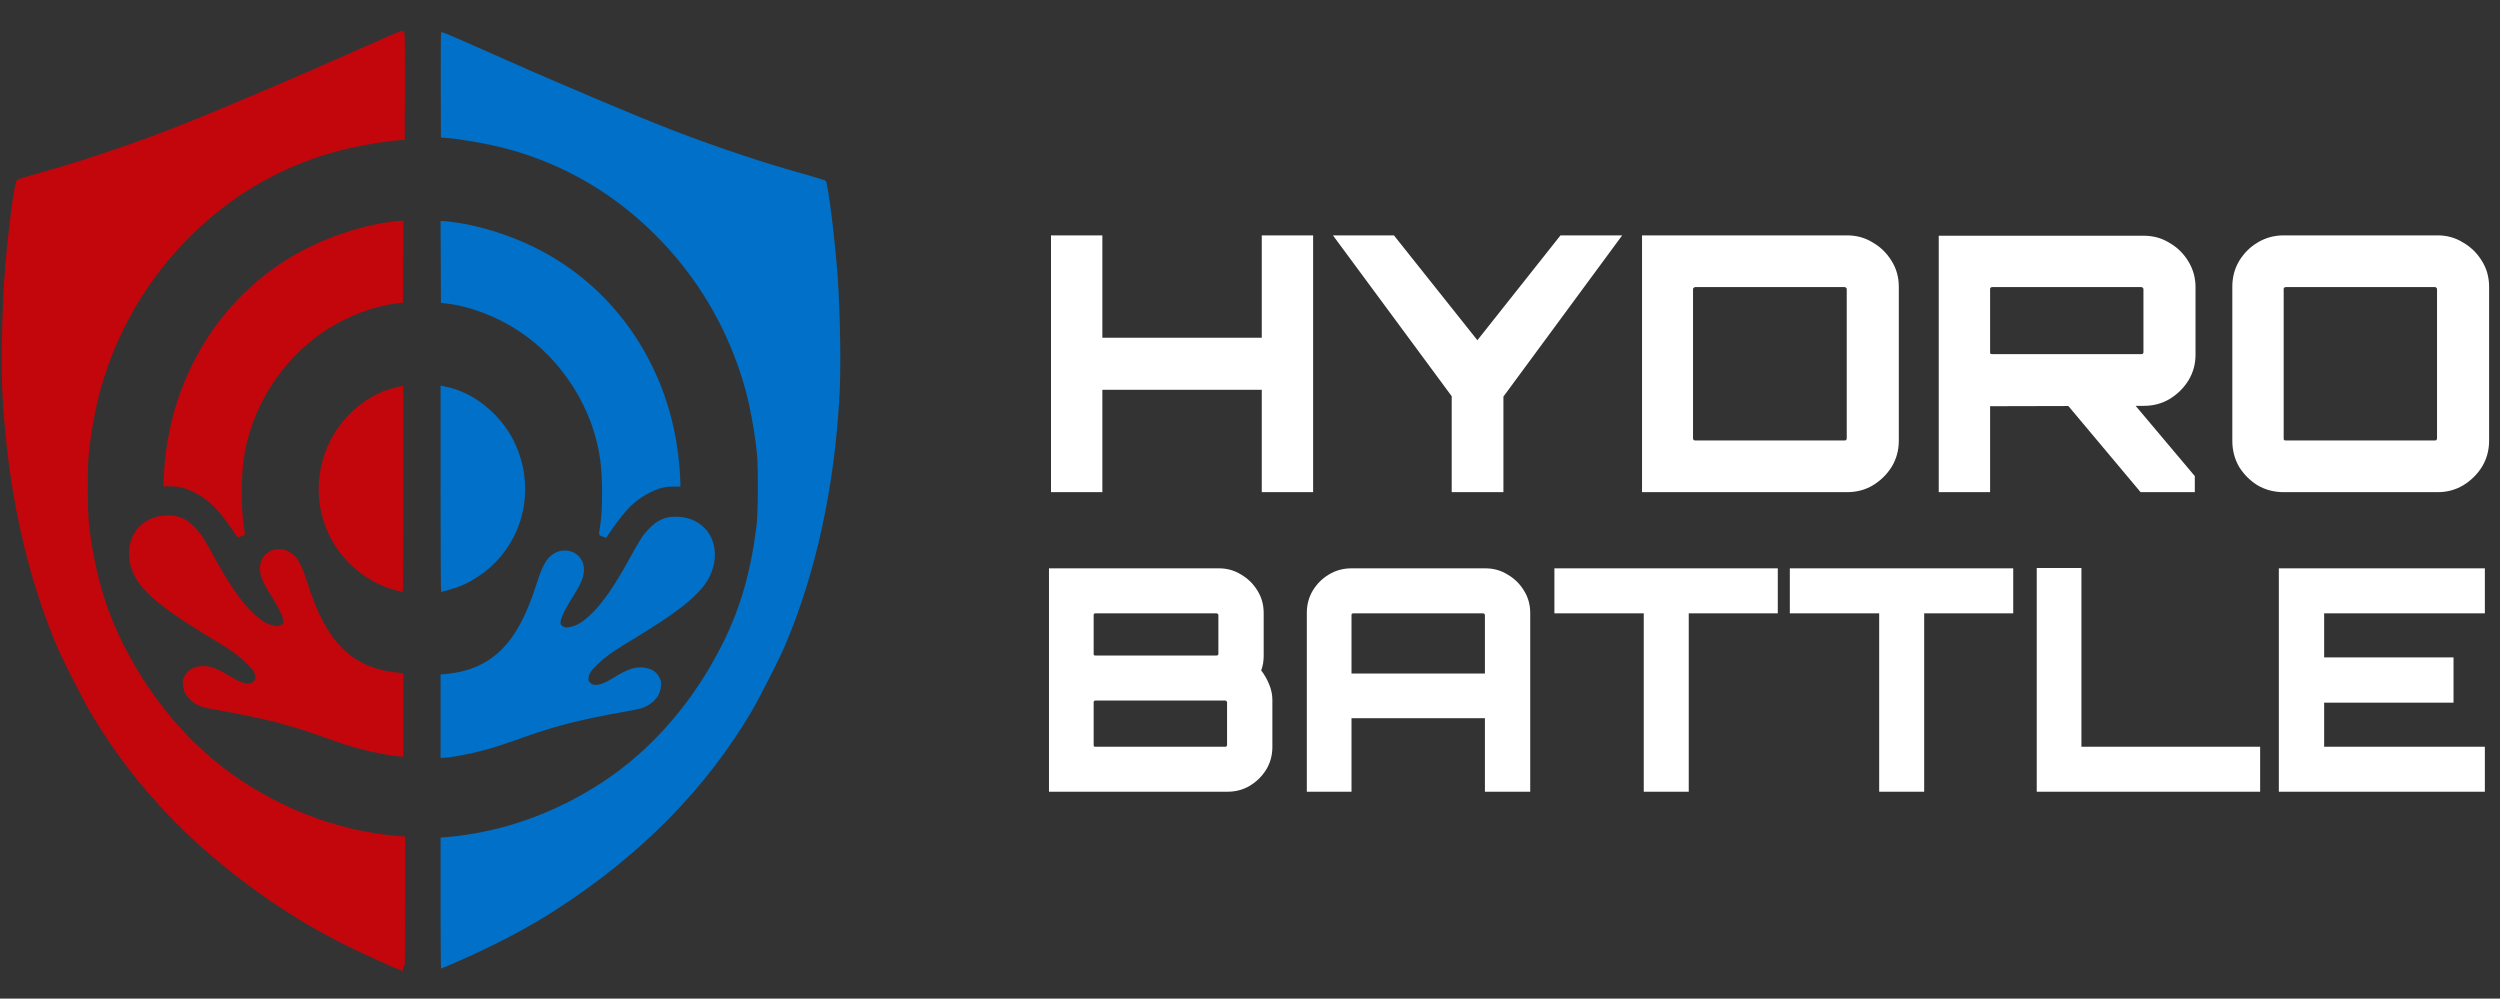
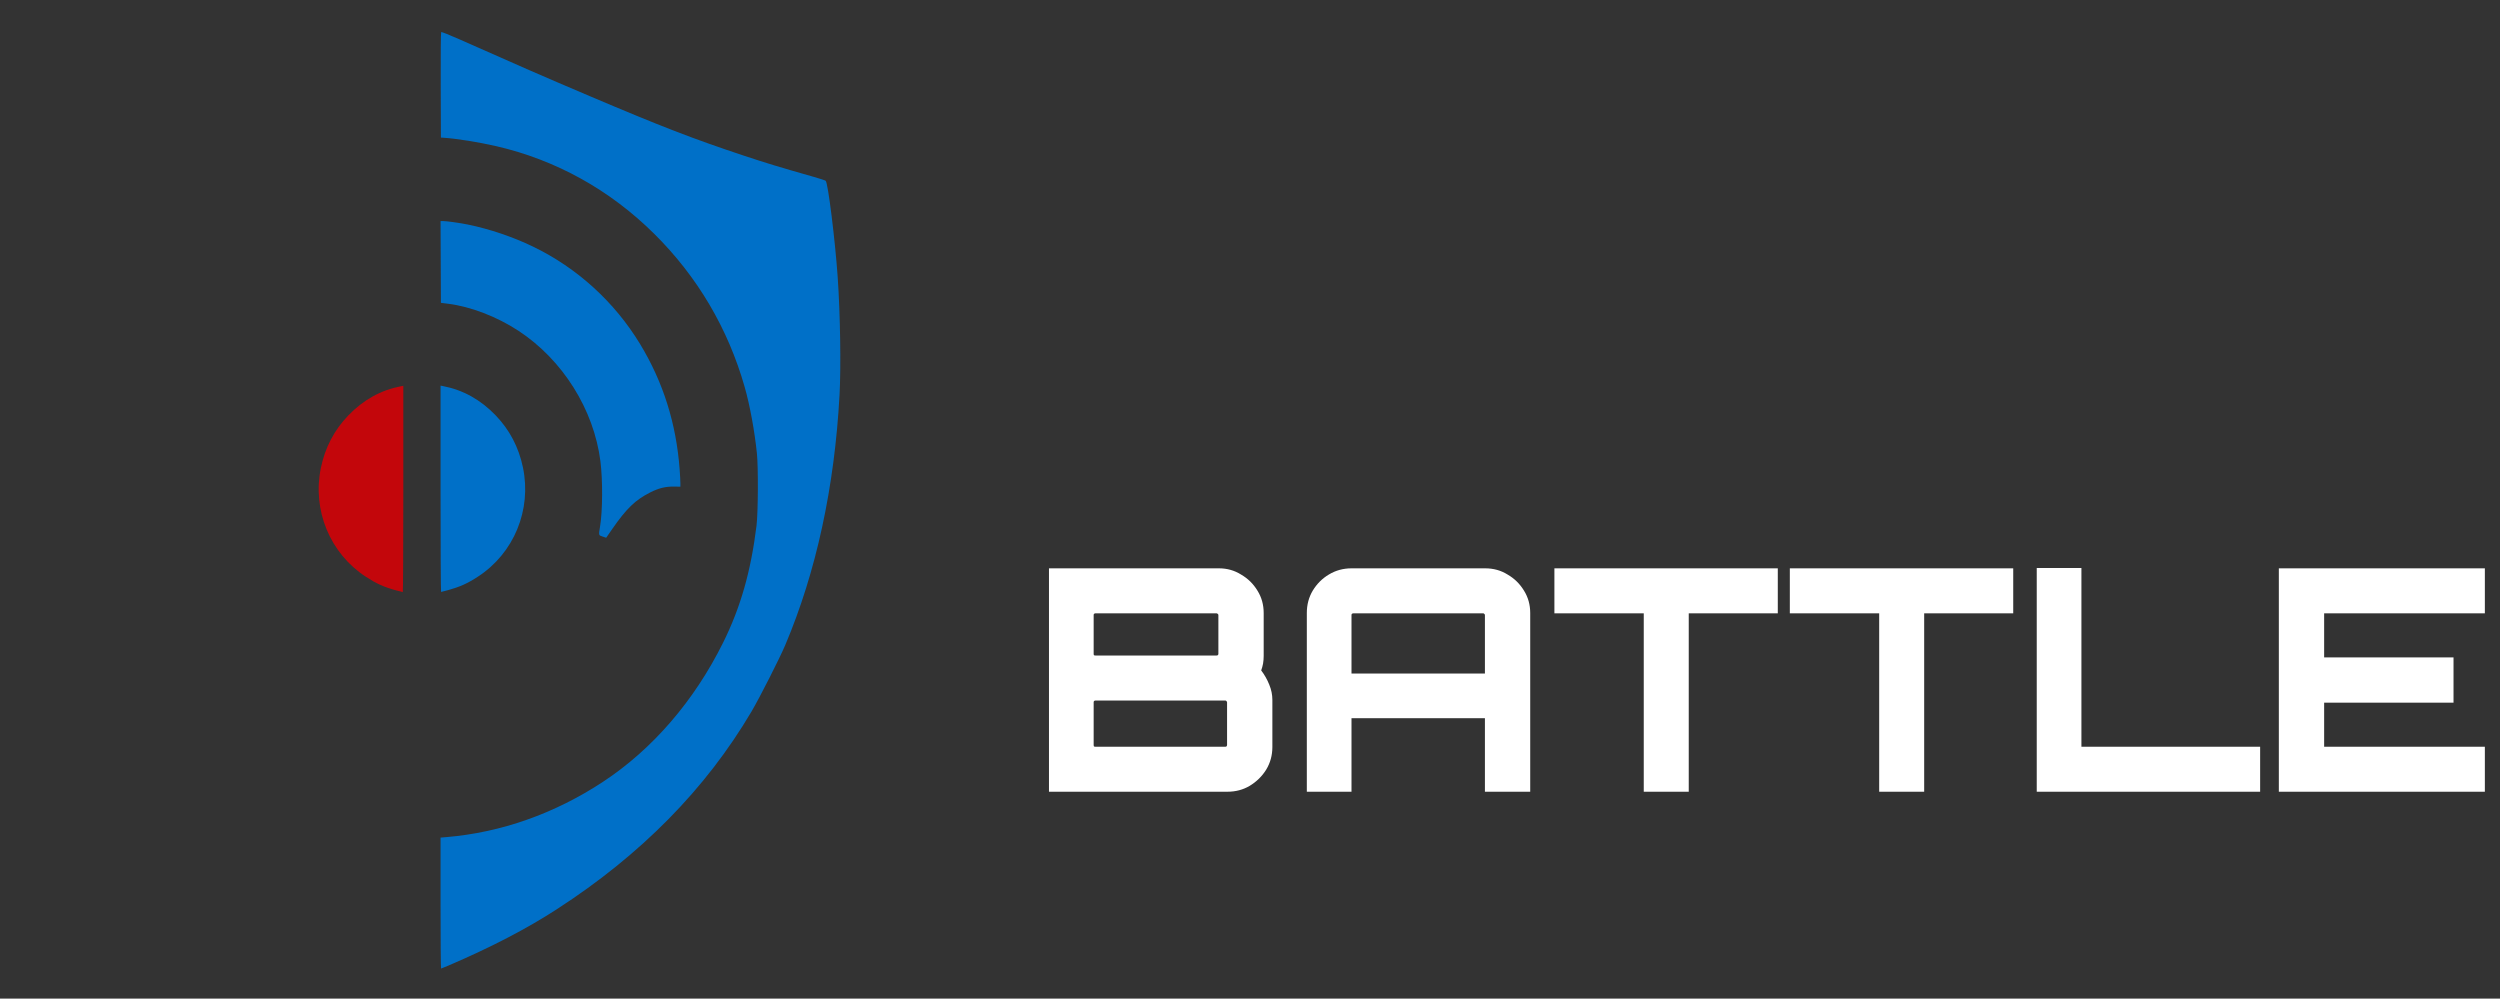
<svg xmlns="http://www.w3.org/2000/svg" width="701" height="280" viewBox="0 0 701 280" fill="none">
  <rect x="0" y="0" width="701" height="280" fill="#333333" stroke="none" />
  <g clip-path="url(#clip0_41_163)">
    <path d="M111.091 165.547C107.678 164.616 105.532 163.651 102.585 161.725C92.5 155.137 87.516 143.044 89.983 131.151C91.162 125.473 93.721 120.587 97.655 116.503C101.897 112.101 106.8 109.381 112.441 108.302L113.092 108.178V137.109C113.092 153.022 113.025 166.035 112.942 166.027C112.86 166.019 112.026 165.803 111.091 165.547Z" fill="#C3060B" />
-     <path d="M64.919 148.203C60.965 142.506 58.463 140.099 54.327 138.007C51.93 136.795 50.068 136.333 47.696 136.361L45.844 136.382L45.845 135.362C45.846 134.802 45.939 133.091 46.052 131.561C47.004 118.679 50.667 107.064 57.141 96.396C64.305 84.592 74.816 75.028 87.174 69.067C92.85 66.329 99.294 64.148 105.442 62.883C107.615 62.436 111.412 61.903 112.43 61.903H113.095L113.044 73.372L112.992 84.841L110.968 85.094C104.66 85.881 97.3 88.707 91.277 92.655C78.866 100.789 70.114 114.719 68.267 129.275C67.603 134.512 67.645 143.158 68.357 147.459C68.791 150.074 68.81 149.993 67.655 150.372L66.653 150.702L64.919 148.203Z" fill="#C3060B" />
-     <path d="M110.891 212.011C109.202 211.835 104.364 210.887 101.884 210.246C98.384 209.343 96.6 208.769 89.575 206.285C80.487 203.071 73.685 201.359 61.155 199.132C56.944 198.383 56.012 198.111 54.62 197.223C52.589 195.929 51.444 194.144 51.292 192.032C51.207 190.867 51.265 190.555 51.742 189.586C52.488 188.073 53.854 187.162 55.832 186.858C58.377 186.466 60.684 187.218 64.727 189.757C66.833 191.08 68.346 191.679 69.584 191.679C70.33 191.679 70.602 191.57 71.102 191.074C71.645 190.534 71.697 190.381 71.581 189.661C71.376 188.39 70.932 187.724 69.085 185.915C67.171 184.042 64.775 182.294 61.155 180.127C46.285 171.228 40.243 166.408 37.717 161.429C35.219 156.503 35.787 150.932 39.123 147.654C41.268 145.545 43.867 144.526 47.145 144.508C50.243 144.492 52.441 145.523 54.892 148.144C56.485 149.847 57.118 150.842 60.4 156.801C64.297 163.877 67.496 168.5 70.647 171.611C72.671 173.609 74.275 174.707 75.912 175.213C77.472 175.695 78.288 175.679 78.963 175.151C79.449 174.772 79.501 174.622 79.415 173.858C79.287 172.732 78.098 170.302 76.224 167.333C74.423 164.481 73.62 162.935 73.186 161.484C72.307 158.541 73.312 155.812 75.736 154.569C77.201 153.816 79.328 153.813 80.786 154.562C83.158 155.779 84.376 157.737 86.077 163.06C88.026 169.161 89.973 173.584 92.287 177.171C96.777 184.127 103.017 187.832 111.541 188.604L113.092 188.744V200.446V212.148L112.341 212.117C111.928 212.099 111.276 212.052 110.891 212.011Z" fill="#C3060B" />
-     <path d="M110.494 270.755C98.573 265.611 88.965 260.607 80.517 255.142C56.907 239.869 38.74 221.429 25.924 199.727C23.632 195.846 18.047 184.85 16.437 181.046C7.772 160.587 2.604 136.74 1.21 110.793C0.791 102.982 1.019 88.315 1.72 78.1C2.447 67.484 4.457 51.339 5.111 50.856C5.272 50.737 6.735 50.26 8.362 49.795C18.422 46.923 21.657 45.941 28.031 43.826C42.205 39.123 51.256 35.627 71.189 27.156C84.497 21.502 90.77 18.767 107.961 11.128C110.757 9.886 112.812 9.079 112.916 9.183C113.018 9.285 113.073 15.643 113.043 24.056L112.992 38.751L112.192 38.802C108.711 39.023 102.363 40.037 97.581 41.135C80.767 44.999 65.621 53.398 53.143 65.775C41.059 77.763 32.507 92.248 27.829 108.646C26.365 113.777 25.041 120.949 24.386 127.287C23.98 131.211 24.047 143.942 24.494 147.558C26.071 160.364 28.956 170.471 33.854 180.35C41.962 196.703 53.668 210.267 67.559 219.404C81.133 228.332 96.154 233.627 111.541 234.907L113.092 235.037V253.403C113.092 263.504 113.025 271.764 112.942 271.758C112.86 271.752 111.758 271.301 110.494 270.755Z" fill="#C3060B" stroke="#C3060B" />
    <path d="M125.533 165.499C128.945 164.568 131.091 163.603 134.038 161.677C144.123 155.089 149.107 142.995 146.64 131.102C145.461 125.425 142.902 120.538 138.968 116.454C134.726 112.052 129.823 109.333 124.182 108.254L123.531 108.129V137.061C123.531 152.974 123.598 165.987 123.681 165.979C123.763 165.971 124.597 165.755 125.533 165.499Z" fill="#0070C8" />
    <path d="M171.708 148.282C175.661 142.586 178.163 140.178 182.3 138.087C184.697 136.875 186.559 136.413 188.93 136.44L190.782 136.462L190.781 135.442C190.78 134.881 190.687 133.171 190.574 131.64C189.622 118.758 185.959 107.144 179.485 96.475C172.321 84.671 161.811 75.107 149.453 69.147C143.777 66.409 137.332 64.228 131.184 62.963C129.011 62.516 125.214 61.983 124.196 61.983H123.531L123.582 73.452L123.634 84.92L125.658 85.173C131.966 85.96 139.326 88.786 145.349 92.734C157.76 100.869 166.513 114.798 168.36 129.355C169.024 134.591 168.981 143.238 168.269 147.539C167.836 150.154 167.816 150.072 168.971 150.452L169.973 150.782L171.708 148.282Z" fill="#0070C8" />
-     <path d="M125.732 212.379C127.421 212.202 132.259 211.254 134.739 210.614C138.239 209.711 140.023 209.137 147.048 206.653C156.135 203.439 162.938 201.727 175.468 199.499C179.678 198.75 180.611 198.478 182.003 197.591C184.034 196.297 185.179 194.511 185.331 192.4C185.416 191.235 185.358 190.923 184.88 189.954C184.135 188.44 182.769 187.53 180.79 187.225C178.246 186.834 175.939 187.586 171.896 190.125C169.79 191.448 168.277 192.046 167.039 192.046C166.293 192.046 166.021 191.938 165.521 191.441C164.978 190.902 164.926 190.749 165.042 190.029C165.247 188.758 165.691 188.092 167.538 186.283C169.452 184.41 171.848 182.661 175.468 180.495C190.338 171.595 196.38 166.775 198.905 161.797C201.404 156.87 200.836 151.3 197.5 148.021C195.354 145.913 192.755 144.894 189.478 144.876C186.38 144.86 184.182 145.891 181.731 148.512C180.138 150.215 179.505 151.209 176.222 157.168C172.326 164.244 169.127 168.868 165.976 171.979C163.952 173.977 162.348 175.074 160.71 175.581C159.151 176.063 158.335 176.047 157.66 175.519C157.174 175.139 157.121 174.989 157.208 174.226C157.336 173.1 158.524 170.669 160.399 167.701C162.2 164.849 163.003 163.303 163.436 161.851C164.316 158.908 163.31 156.18 160.887 154.936C159.422 154.184 157.295 154.181 155.837 154.93C153.465 156.147 152.247 158.105 150.546 163.428C148.597 169.529 146.65 173.952 144.335 177.539C139.846 184.495 133.606 188.2 125.082 188.972L123.531 189.112V200.814V212.516L124.282 212.484C124.694 212.466 125.347 212.419 125.732 212.379Z" fill="#0070C8" />
    <path d="M126.129 270.581C138.05 265.437 147.658 260.433 156.106 254.968C179.717 239.695 197.883 221.255 210.699 199.553C212.991 195.672 218.576 184.675 220.186 180.872C228.851 160.413 234.019 136.565 235.413 110.618C235.832 102.808 235.604 88.141 234.903 77.926C234.176 67.309 232.166 51.165 231.512 50.682C231.351 50.563 229.888 50.085 228.261 49.621C218.201 46.749 214.966 45.767 208.592 43.651C194.418 38.949 185.367 35.452 165.434 26.982C152.126 21.327 145.853 18.593 128.662 10.954C125.866 9.712 123.811 8.905 123.707 9.009C123.605 9.11 123.55 15.468 123.58 23.881L123.631 38.577L124.432 38.628C127.912 38.849 134.26 39.862 139.042 40.961C155.856 44.824 171.002 53.223 183.48 65.601C195.564 77.589 204.116 92.074 208.794 108.472C210.258 113.603 211.582 120.774 212.237 127.113C212.643 131.037 212.575 143.768 212.129 147.384C210.552 160.189 207.667 170.296 202.769 180.176C194.661 196.529 182.955 210.092 169.064 219.23C155.49 228.158 140.469 233.453 125.082 234.733L123.531 234.862V253.229C123.531 263.33 123.598 271.589 123.681 271.584C123.763 271.577 124.865 271.126 126.129 270.581Z" fill="#0070C8" />
-     <path d="M294.7 138V66H309.1V94.7H353.8V66H368.2V138H353.8V109.3H309.1V138H294.7ZM407.059 138V111.1L373.759 66H390.859L414.259 95.4L437.559 66H454.859L421.559 111.2V138H407.059ZM460.425 138V66H517.925C520.592 66 522.992 66.667 525.125 68C527.325 69.267 529.092 71 530.425 73.2C531.758 75.333 532.425 77.733 532.425 80.4V123.6C532.425 126.267 531.758 128.7 530.425 130.9C529.092 133.033 527.325 134.767 525.125 136.1C522.992 137.367 520.592 138 517.925 138H460.425ZM475.325 123.5H517.225C517.425 123.5 517.558 123.467 517.625 123.4C517.758 123.267 517.825 123.1 517.825 122.9V81.1C517.825 80.9 517.758 80.767 517.625 80.7C517.558 80.567 517.425 80.5 517.225 80.5H475.325C475.192 80.5 475.058 80.567 474.925 80.7C474.792 80.767 474.725 80.9 474.725 81.1V122.9C474.725 123.1 474.792 123.267 474.925 123.4C475.058 123.467 475.192 123.5 475.325 123.5ZM600.223 138L578.923 112.6H597.823L615.423 133.5V138H600.223ZM543.623 138V66.1H601.123C603.79 66.1 606.19 66.767 608.323 68.1C610.523 69.367 612.29 71.1 613.623 73.3C614.957 75.5 615.623 77.9 615.623 80.5V99.5C615.623 102.1 614.957 104.5 613.623 106.7C612.29 108.833 610.523 110.567 608.323 111.9C606.19 113.167 603.79 113.8 601.123 113.8L558.023 113.9V138H543.623ZM558.623 99.3H600.423C600.623 99.3 600.757 99.267 600.823 99.2C600.957 99.067 601.023 98.933 601.023 98.8V81.1C601.023 80.9 600.957 80.767 600.823 80.7C600.757 80.567 600.623 80.5 600.423 80.5H558.623C558.423 80.5 558.257 80.567 558.123 80.7C558.057 80.767 558.023 80.9 558.023 81.1V98.8C558.023 98.933 558.057 99.067 558.123 99.2C558.257 99.267 558.423 99.3 558.623 99.3ZM640.343 138C637.676 138 635.243 137.367 633.043 136.1C630.91 134.767 629.176 133.033 627.843 130.9C626.576 128.7 625.943 126.267 625.943 123.6V80.4C625.943 77.733 626.576 75.333 627.843 73.2C629.176 71 630.91 69.267 633.043 68C635.243 66.667 637.676 66 640.343 66H683.543C686.143 66 688.51 66.667 690.643 68C692.843 69.267 694.61 71 695.943 73.2C697.276 75.333 697.943 77.733 697.943 80.4V123.6C697.943 126.267 697.276 128.7 695.943 130.9C694.61 133.033 692.843 134.767 690.643 136.1C688.51 137.367 686.143 138 683.543 138H640.343ZM640.943 123.5H682.743C682.943 123.5 683.076 123.467 683.143 123.4C683.276 123.267 683.343 123.1 683.343 122.9V81.1C683.343 80.9 683.276 80.767 683.143 80.7C683.076 80.567 682.943 80.5 682.743 80.5H640.943C640.743 80.5 640.576 80.567 640.443 80.7C640.376 80.767 640.343 80.9 640.343 81.1V122.9C640.343 123.1 640.376 123.267 640.443 123.4C640.576 123.467 640.743 123.5 640.943 123.5Z" fill="white" />
    <path d="M294.133 222V159.36H341.809C344.071 159.36 346.13 159.94 347.986 161.1C349.9 162.202 351.437 163.71 352.597 165.624C353.757 167.48 354.337 169.568 354.337 171.888V183.894C354.337 184.648 354.279 185.373 354.163 186.069C354.047 186.707 353.873 187.345 353.641 187.983C354.569 189.201 355.323 190.535 355.903 191.985C356.483 193.377 356.773 194.798 356.773 196.248V209.472C356.773 211.792 356.193 213.909 355.033 215.823C353.873 217.679 352.336 219.187 350.422 220.347C348.566 221.449 346.478 222 344.158 222H294.133ZM307.183 209.385H343.549C343.723 209.385 343.839 209.356 343.897 209.298C344.013 209.182 344.071 209.037 344.071 208.863V196.944C344.071 196.828 344.013 196.712 343.897 196.596C343.839 196.48 343.723 196.422 343.549 196.422H307.183C307.009 196.422 306.864 196.48 306.748 196.596C306.69 196.712 306.661 196.828 306.661 196.944V208.863C306.661 209.037 306.69 209.182 306.748 209.298C306.864 209.356 307.009 209.385 307.183 209.385ZM307.183 183.807H341.113C341.229 183.807 341.345 183.778 341.461 183.72C341.577 183.604 341.635 183.488 341.635 183.372V172.497C341.635 172.323 341.577 172.207 341.461 172.149C341.345 172.033 341.229 171.975 341.113 171.975H307.183C307.009 171.975 306.864 172.033 306.748 172.149C306.69 172.207 306.661 172.323 306.661 172.497V183.372C306.661 183.488 306.69 183.604 306.748 183.72C306.864 183.778 307.009 183.807 307.183 183.807ZM366.433 222V171.888C366.433 169.568 366.984 167.48 368.086 165.624C369.246 163.71 370.754 162.202 372.61 161.1C374.524 159.94 376.641 159.36 378.961 159.36H416.458C418.778 159.36 420.866 159.94 422.722 161.1C424.636 162.202 426.173 163.71 427.333 165.624C428.493 167.48 429.073 169.568 429.073 171.888V222H416.371V201.381H378.961V222H366.433ZM378.961 188.853H416.371V172.497C416.371 172.323 416.313 172.207 416.197 172.149C416.139 172.033 416.023 171.975 415.849 171.975H379.483C379.309 171.975 379.164 172.033 379.048 172.149C378.99 172.207 378.961 172.323 378.961 172.497V188.853ZM460.909 222V171.975H435.853V159.36H498.493V171.975H473.524V222H460.909ZM526.924 222V171.975H501.868V159.36H564.508V171.975H539.539V222H526.924ZM571.102 222V159.273H583.63V209.385H633.742V222H571.102ZM638.987 222V159.36H696.755V171.975H651.689V184.329H687.968V197.031H651.689V209.385H696.755V222H638.987Z" fill="white" />
  </g>
  <defs>
    <clipPath id="clip0_41_163">
      <rect width="701" height="280" fill="white" />
    </clipPath>
  </defs>
</svg>